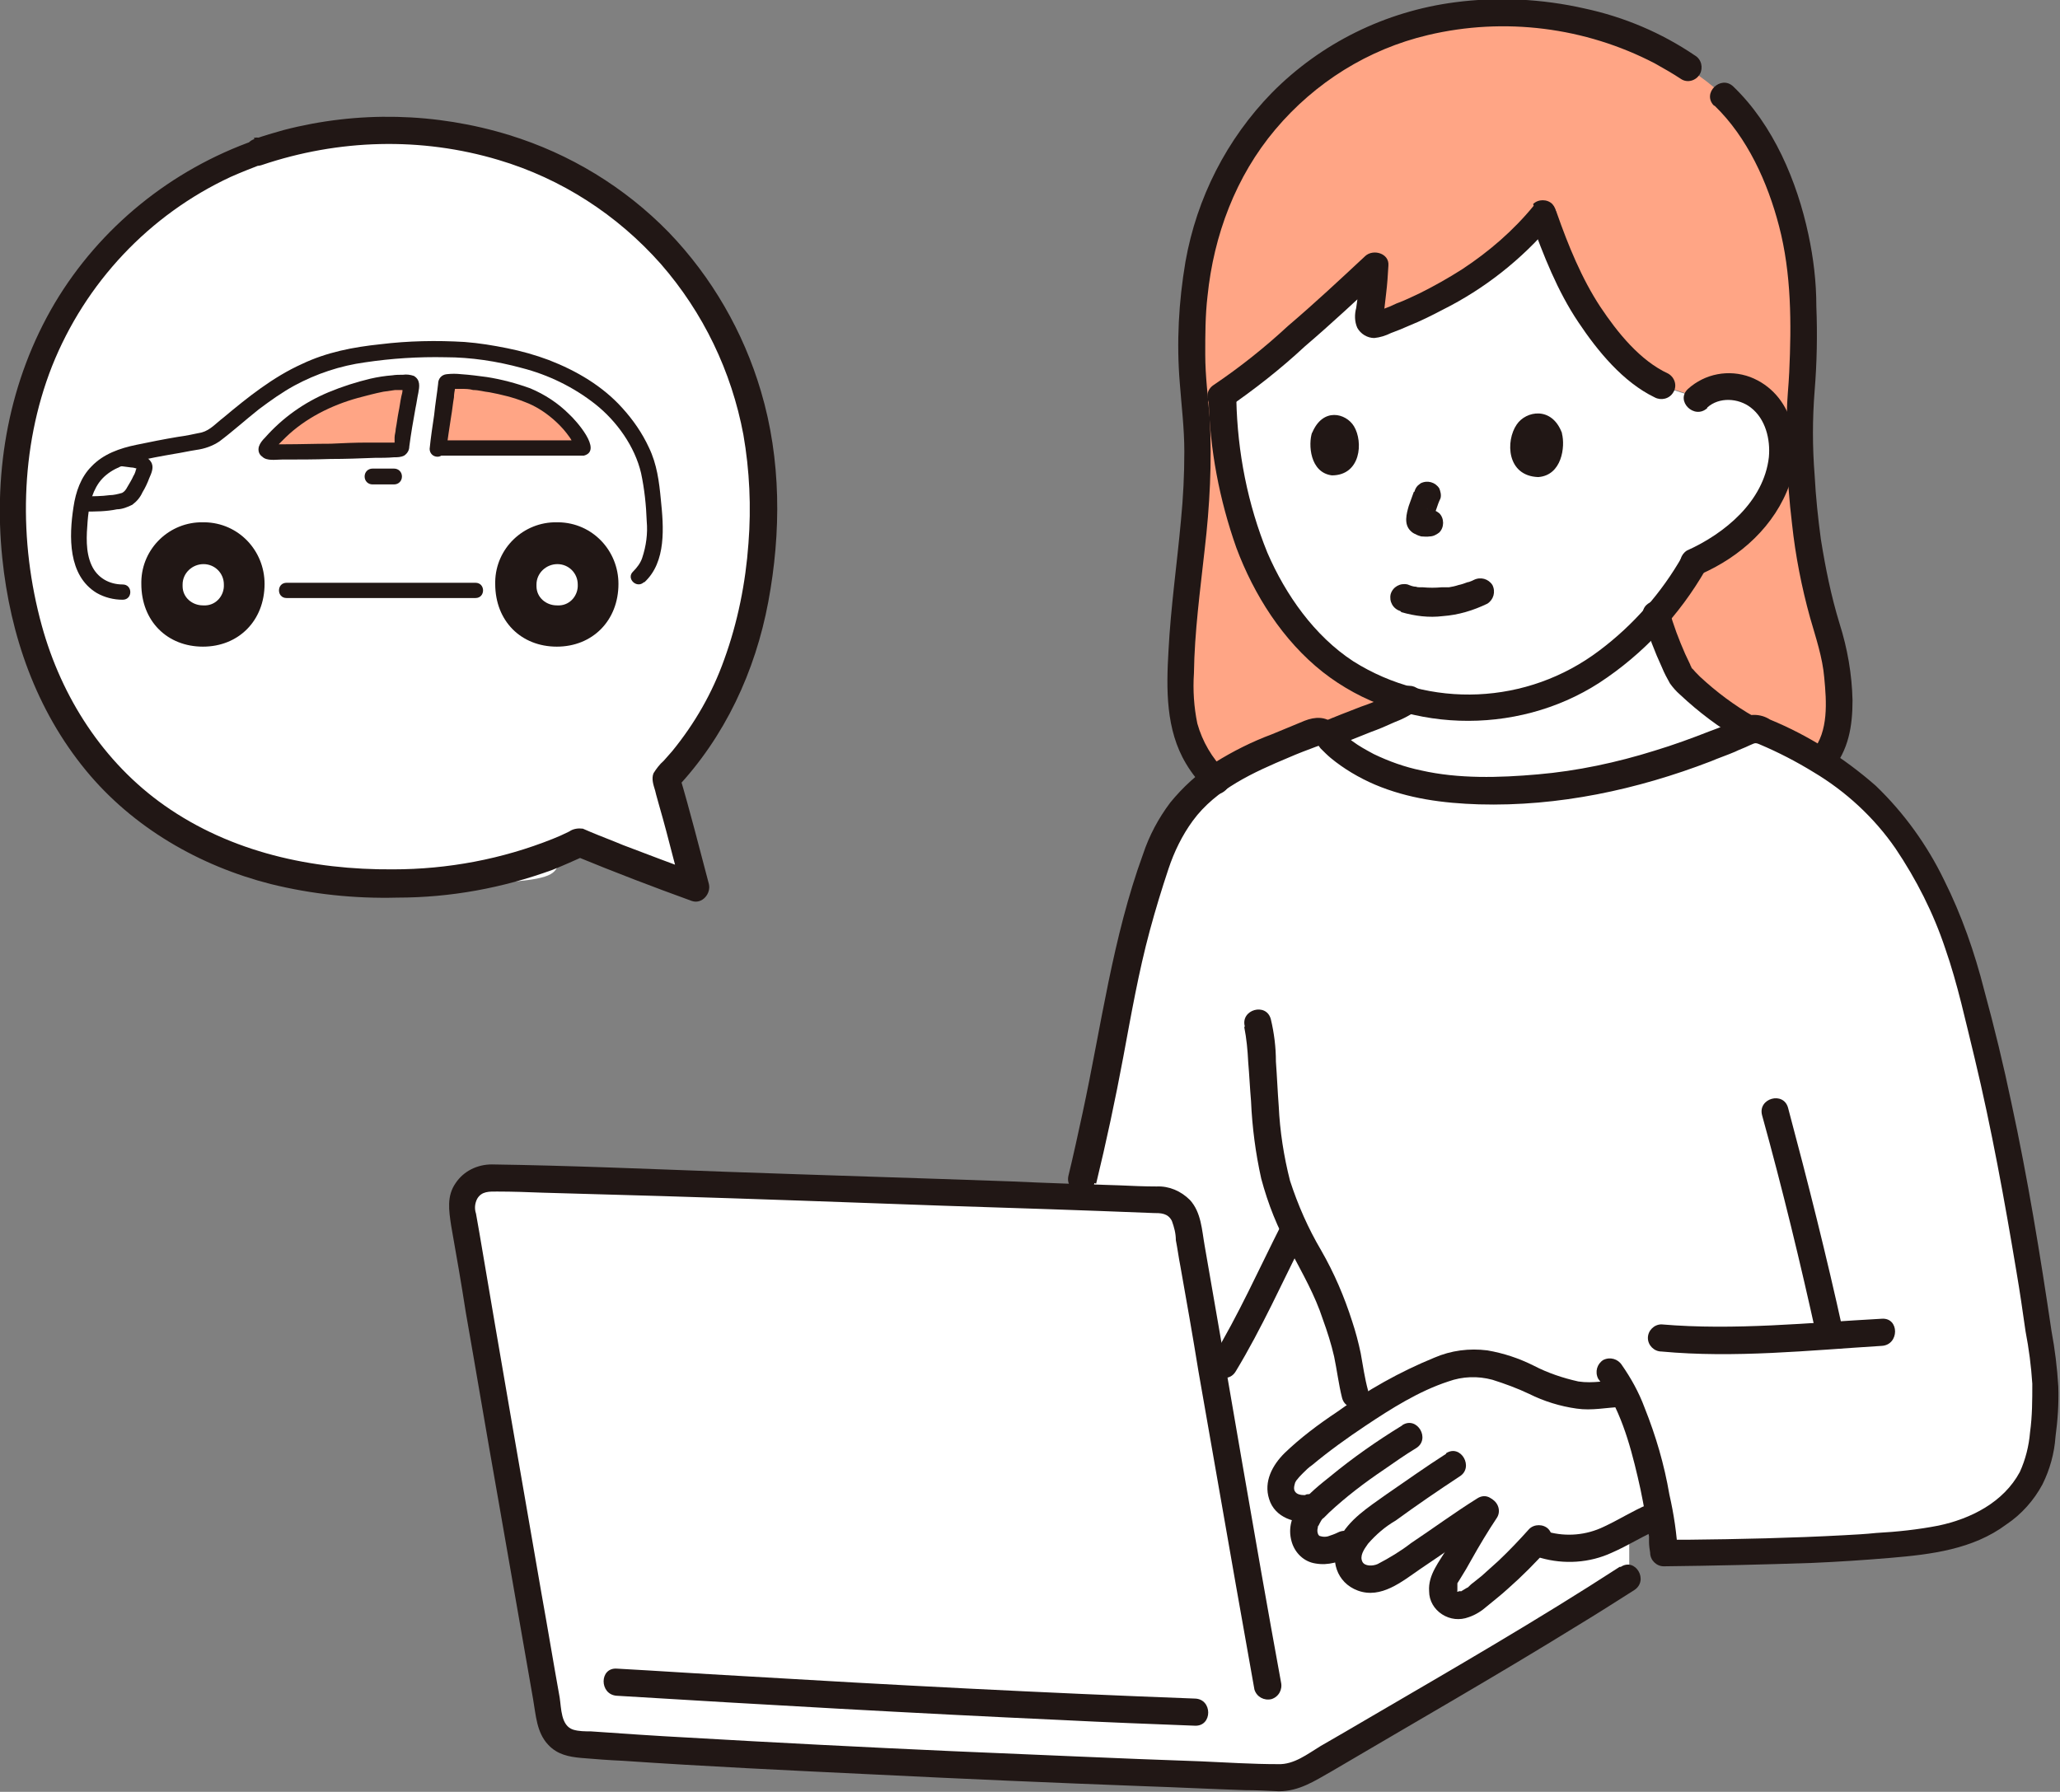
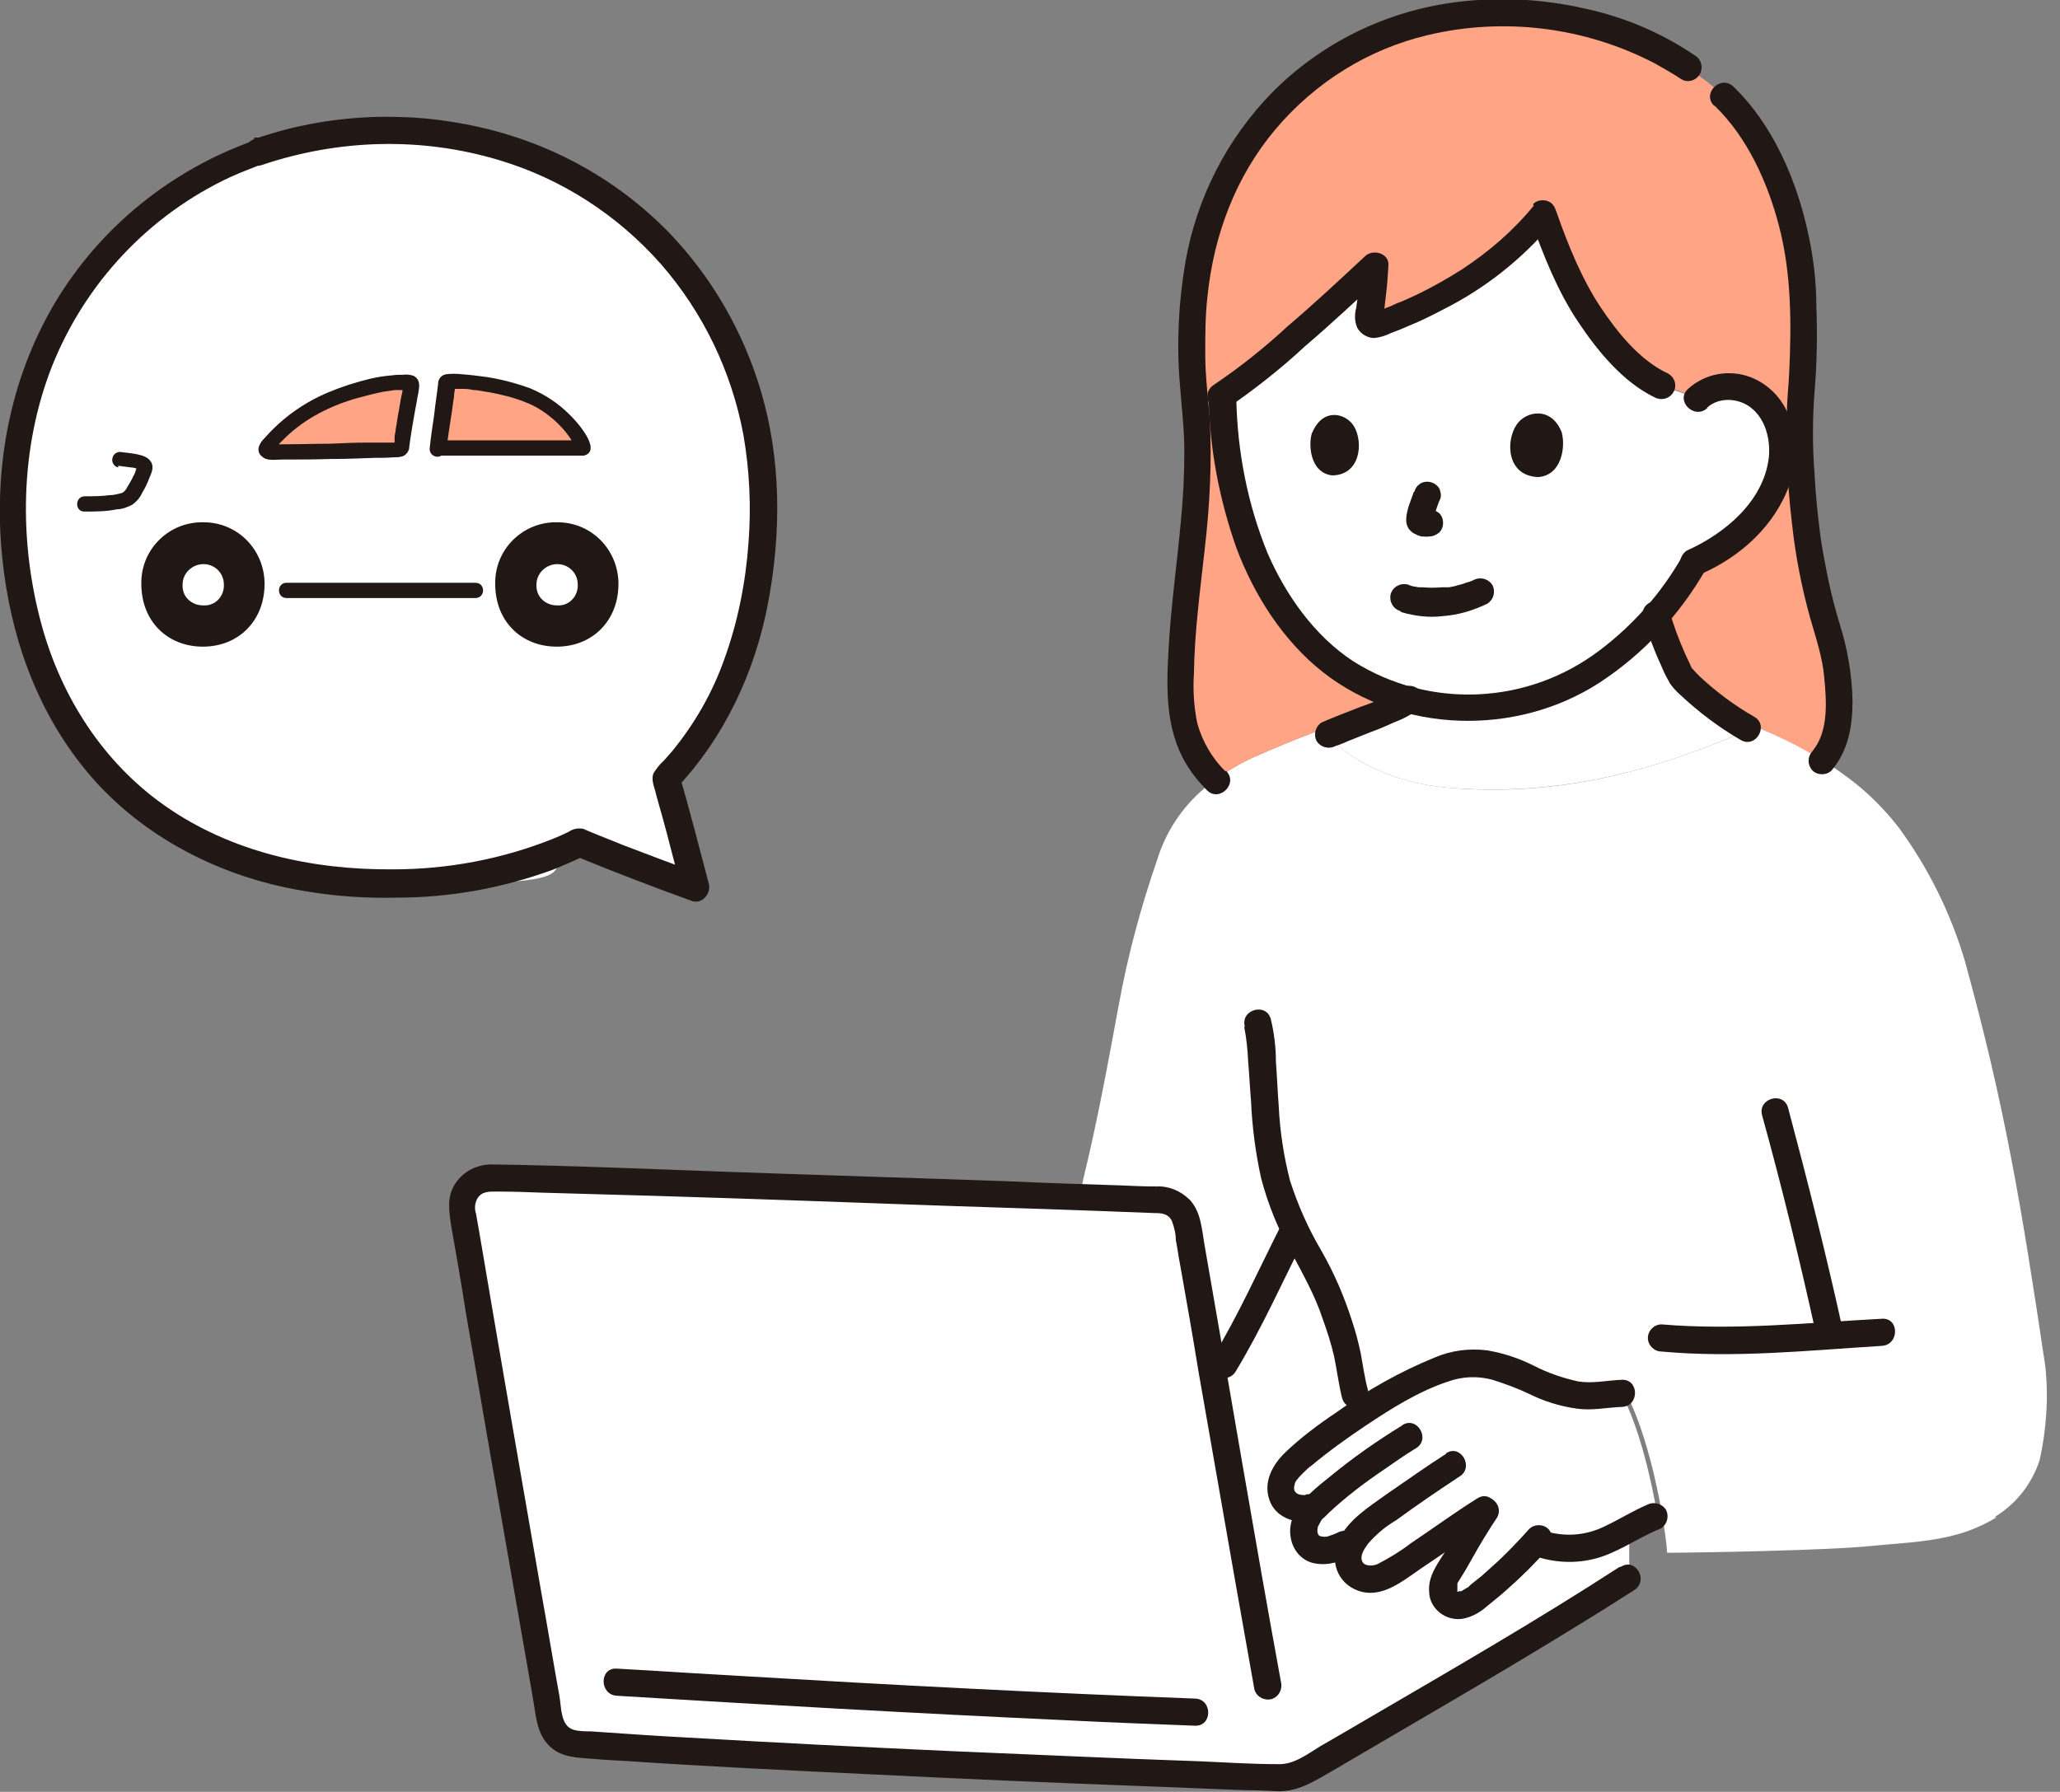
<svg xmlns="http://www.w3.org/2000/svg" id="_レイヤー_1" data-name="レイヤー 1" width="364.4" height="317" version="1.1" viewBox="0 0 364.4 317">
  <rect x="0" y="0" width="364.4" height="317" fill="#808080" stroke="none" />
  <defs>
    <style>
      .cls-1 {
        fill: #211715;
      }

      .cls-1, .cls-2, .cls-3 {
        stroke-width: 0px;
      }

      .cls-2 {
        fill: #ffa585;
      }

      .cls-3 {
        fill: #fff;
      }
    </style>
  </defs>
  <path class="cls-3" d="M352.8,268.4c3.8-2.3,6.6-5.8,8-10.1,1.2-5.4,1.6-11.1,1-16.6-4.2-28.2-7.1-45.8-14.2-71.6-2.5-8.5-6.5-16.6-11.8-23.8-2.6-3.3-5.6-6.3-9-8.8-4.7-3.5-9.9-6.4-15.4-8.6-.5-.2-1.1-.2-1.6,0-16.6,7.3-34.1,12.3-54.2,10.4-6.7-.6-15.7-3.5-20.8-9.3-.6-.6-1.4-.8-2.2-.5-3.7,1.4-7.3,2.9-10.9,4.5-3.1,1.4-6.1,3.3-8.7,5.5-3.9,3.3-6.8,7.7-8.3,12.6-2.9,8.4-5.2,16.9-6.8,25.7-2,10.8-3.7,20.2-6.3,30.9l-.6,3.1c6,.2,10.9.4,14.1.5,2.4,0,4.3,1.8,4.8,4.1,1.6,9.2,3.2,18.5,4.9,27.9,6-9.1,9.8-18.3,14.3-27,1.8,3.7,3.9,7.2,5.6,10.9,1,2.3,1.9,4.7,2.6,7.1.1.5.3.9.5,1.4,1.1,2.9,1,7.8,3.2,13,3.1-2,6.2-3.8,9.5-5.5,4.1-2.1,8.6-3.9,13.1-2.9,5.7,1.2,8.4,3.7,14.1,5.1,4.1,1,6.4,0,9.9,0,5,9.6,7.2,25.6,7.3,28.3,5,0,28.5-.4,36.1-1.2,6-.6,12.1-.7,17.8-2.9,1.5-.6,3-1.3,4.4-2.2Z" />
  <path class="cls-3" d="M144.6,311.1c-18-.9-34.2-1.8-43-2.6-2.3-.2-4.1-1.9-4.5-4.1-6.1-35.2-11-63.3-15.6-90.1-.5-2.7,1.4-5.3,4.1-5.8.3,0,.6,0,1,0,25.4.6,99.7,3.3,118.4,3.9,2.4,0,4.3,1.8,4.8,4.1,1.6,9.2,3.2,18.5,4.9,27.9,6-9.1,9.8-18.3,14.3-27,1.8,3.7,3.9,7.2,5.6,10.9,1,2.3,1.9,4.7,2.6,7.1.1.5.3.9.5,1.4,1.1,2.9,1,7.8,3.2,13-1.7,1.1-3.3,2.2-4.9,3.4-1.1.8-5.5,4.2-6.5,5.2-.9.8-1.6,1.7-2.2,2.7-.4.8-.9,2.8,0,4.1,1,1.4,2.8,2.1,4.5,1.7l1.2-.2-.9,1.1c-.8.9-1.2,2-1.2,3.1-.2,1.8,1,3.5,2.9,3.7.4,0,.8,0,1.2,0,1.7-.4,3.3-1,4.9-1.8-.6.8-1,1.8-1.1,2.8-.1,2,1.3,3.7,3.2,4,2.1.4,3.6-.6,5.4-1.7,5.5-3.5,10.8-7.5,16.3-10.9-3.3,4.2-4.6,7.7-7.6,12.3-.6,1-.9,3.4.3,4.5,1.9,1.6,4.3-.1,5-.7,3.8-3,7.4-6.3,10.6-10,3.7,1.6,7.9,1.6,11.7,0,1.6-.7,3.1-1.4,4.5-2.1v8.4c-16.5,10.8-49,29.3-57.2,34.3-1.3.8-2.8,1.2-4.3,1.1-12.1-.3-49.8-1.8-81.7-3.4Z" />
  <path class="cls-3" d="M240.4,127.7c2.1-.8,4.4-1.7,7.2-3,.6-.3,1.2-.6,1.7-1.1,7.4,2,15.2,1.8,22.5-.5,6.4-2.1,12.2-5.6,17-10.3,1.5-1.3,2.9-2.7,4.2-4.2,1.1,3.6,2.4,7.1,4.1,10.5,1,1.9,8.5,7.7,12.4,9.9-16.5,7.3-33.9,12.1-53.9,10.3-6.7-.6-15.7-3.5-20.8-9.3h0c0,0,0,0,0,0,1.9-.8,3.7-1.5,5.6-2.3Z" />
  <path class="cls-3" d="M234.9,54.8c2.9-2.6,5.7-5.2,8.4-7.7-.2,3.1-.5,6.1-1.1,9.2,0,.6.3,1.1.9,1.2.2,0,.3,0,.5,0,11.7-4,22.4-10.8,29.4-19.4,1.7,4.7,3.7,9.3,5.9,13.8,2.8,5.5,9.9,15.1,16,16.7,1.6.6,3.7,1.2,5.4,1.8,2.7-2.7,7.4-2.7,10.5-.5,3.1,2.4,4.8,6.1,4.5,10-.3,3.8-1.7,7.5-4.1,10.5-3,4-7.1,7.1-11.7,9-2.9,5-6.5,9.6-10.8,13.5-4.8,4.7-10.6,8.2-17,10.3-7.3,2.3-15.1,2.4-22.5.5-4-1-7.8-2.7-11.3-4.9-4-2.7-7.5-6.1-10.2-10-3.5-4.7-6.1-10-7.8-15.5-1.6-5.1-2.7-10.3-3.2-15.6-.3-3-.5-5.5-.5-7.4,1.1-.8,2.5-1.9,3.7-2.8,4.9-3.8,10-8.2,15-12.7Z" />
  <path class="cls-3" d="M230.6,271.1c0-.1,0-.2,0-.3,0-1.1.5-2.2,1.2-3.1l.9-1.1-1.2.2c-1.7.4-3.5-.3-4.5-1.7-.8-1.2-.3-3.3,0-4.1.6-1,1.4-1.9,2.2-2.7,1-1,5.4-4.4,6.5-5.2,4.5-3.3,9.4-6.3,14.4-8.8,4.1-2.1,8.6-3.9,13.1-2.9,5.7,1.2,8.4,3.7,14.1,5.1,4,1,6.2,0,9.5,0,3.3,6.3,5.3,15.4,6.4,21.6l-.7.2c-1.4.6-5,2.8-9.2,4.6-3.7,1.5-7.9,1.5-11.7,0-3.3,3.6-6.8,7-10.6,10-.7.6-3.1,2.3-5,.7-1.3-1.1-1-3.5-.3-4.5,3-4.6,4.3-8,7.6-12.3-5.5,3.4-10.8,7.4-16.3,10.9-1.8,1.1-3.3,2.1-5.4,1.7-1.9-.3-3.3-2-3.2-4,.1-1,.5-2,1.1-2.8l-1.7.8c-1,.5-2.1.9-3.2,1.1-1.2.2-2.3-.2-3.2-.9-.5-.7-.8-1.5-.9-2.3Z" />
  <path class="cls-3" d="M45.7,27.1C19.3,36.3,2.4,61.2,2.4,89.3c0,41.2,25.7,67.2,66.4,67.2s24.3-2.5,33.8-7.3c6.7,2.8,11.8,4.7,20.5,7.9-2.2-8.3-3.3-12.5-5.2-19.2,11.2-11.6,17.2-28.3,17.2-48.6,0-35.8-27.3-66-66.4-66-7.8,0-15.6,1.2-23,3.8Z" />
  <path class="cls-2" d="M209,125.7c.4,4.7,2.6,9.1,6,12.3,2.1-1.6,4.3-2.9,6.7-4,3.6-1.6,7.2-3.1,10.9-4.5.8-.3,1.7,0,2.2.5,0,0,0,0,0,0h0c1.9-.8,3.7-1.5,5.6-2.3,2.1-.8,4.4-1.7,7.2-3,.6-.3,1.2-.6,1.7-1.1-4-1-7.8-2.7-11.3-4.9-4-2.7-7.5-6.1-10.2-10-3.5-4.7-6.1-10-7.8-15.5-1.6-5.1-2.7-10.3-3.2-15.6-.3-3-.5-5.5-.5-7.4,1.1-.8,2.5-1.9,3.7-2.8,4.9-3.8,10-8.2,15-12.7,2.9-2.6,5.7-5.2,8.4-7.7-.2,3.1-.5,6.1-1.1,9.2,0,.6.3,1.1.9,1.2.2,0,.3,0,.5,0,11.7-4,22.4-10.8,29.4-19.4,1.7,4.7,3.7,9.3,5.9,13.8,2.8,5.5,9.9,15.1,16,16.7,1.6.6,3.7,1.2,5.4,1.8,2.7-2.7,7.4-2.7,10.5-.5,3.1,2.4,4.8,6.1,4.5,10-.3,3.8-1.7,7.5-4.1,10.5-3,4-7.1,7.1-11.7,9-1.9,3.3-4.1,6.4-6.6,9.3h0c1.1,3.6,2.4,7.1,4.1,10.5,1,1.9,8.5,7.7,12.4,9.9.1,0,.2,0,.3-.1.5-.2,1.1-.2,1.6,0,3.8,1.6,7.5,3.5,11,5.6,2.8-3.3,2.9-6.9,3-9.3.1-4.7-.6-9.4-2.1-13.9-1.9-6.2-5.3-18.6-4.8-40.7h0c.8-6.4.5-15.6.4-19.2-.5-12.3-5.7-26.3-13.6-34.2,0,0-.2-.2-.3-.2-2-1.8-4.2-3.5-6.5-5-.2-.1-.3-.2-.5-.3-3.1-2.1-6.5-3.8-10-5.1-7.3-2.8-15-4.3-22.8-4.2-12.9-.2-25.4,4.3-35.3,12.7-13,11.5-20.9,27.5-18.9,53.7,2.8,19.6-3.5,40.8-2,57Z" />
  <path class="cls-1" d="M216.7,136.4c-2.3-2.3-4-5.2-4.9-8.4-.6-2.9-.8-5.9-.6-8.9.1-7.3,1.1-14.6,1.9-21.9.9-7.7,1.3-15.4.9-23.1-.3-3.8-.8-7.6-.8-11.4,0-3.4,0-6.9.4-10.3,1.1-10.8,5-21.2,12-29.5,7-8.3,16.4-14.2,27-16.7,13.5-3.2,27.8-1.4,40.1,5,1.6.9,3.2,1.8,4.7,2.8,1.1.7,2.6.3,3.3-.9.6-1.1.3-2.6-.9-3.3-5.9-4-12.5-6.8-19.5-8.3-7.5-1.7-15.3-2.1-22.9-1.1-12.3,1.6-23.7,7.2-32.4,16-8,8.2-13.3,18.6-15.3,29.9-1.2,7.1-1.6,14.3-1,21.5.3,4,.8,8,.8,12.1s-.2,8.1-.6,12.2c-.7,7.7-1.8,15.3-2.2,23-.4,6.8-.5,14,3.1,20,1,1.7,2.3,3.3,3.7,4.7,2.2,2.2,5.6-1.2,3.4-3.4h0Z" />
  <path class="cls-1" d="M303.3,18.7c5.8,5.6,9.4,13.6,11.4,21.3,2.2,8.4,2.2,17.3,1.8,25.9-.1,2.4-.4,4.7-.4,7.1,0,2.5,0,4.9,0,7.4.1,4.1.4,8.2.9,12.3.6,5.6,1.7,11.2,3.2,16.6,1,3.5,2.2,7,2.5,10.6.4,4.2.8,9.5-2.1,13-.9,1-.9,2.4,0,3.4.9.9,2.5.9,3.4,0,3-3.6,3.7-7.8,3.7-12.4-.1-4.6-.9-9.2-2.3-13.6-1.5-4.9-2.5-9.9-3.3-14.9-.5-3.7-.9-7.5-1.1-11.3-.4-5-.4-10,0-15,.4-4.9.5-9.9.3-14.9,0-4.3-.5-8.5-1.4-12.7-2-9.4-6.2-19.4-13.3-26.2-2.2-2.1-5.6,1.2-3.4,3.4h0Z" />
  <path class="cls-1" d="M286.5,277.2c-14.5,9.4-29.4,18-44.3,26.7-2.9,1.7-5.8,3.4-8.6,5-2.3,1.4-4.7,3.3-7.5,3.2-4.6,0-9.1-.3-13.7-.5-14.7-.5-29.3-1.2-44-1.8-15.6-.7-31.2-1.5-46.7-2.4-5.7-.3-11.5-.7-17.2-1.1-1,0-2.1,0-3.1-.3-2.2-.7-2.1-3.8-2.4-5.7-1.1-6.1-2.1-12.2-3.2-18.3-3.7-21.3-7.4-42.6-11-63.9-.2-1.1-.4-2.3-.6-3.4-.3-.9-.2-1.8.2-2.6.8-1.4,2.2-1.3,3.6-1.3,2.7,0,5.4.1,8,.2,7,.2,14,.4,21.1.6,16.5.5,33,1.1,49.6,1.7,12.4.4,24.9.8,37.3,1.3,1.3,0,2.6,0,3.3,1.4.4,1.1.7,2.2.7,3.4.3,1.5.5,3.1.8,4.6,1.1,6.2,2.2,12.4,3.2,18.6,2.2,12.6,4.4,25.2,6.6,37.7,1.1,6.2,2.2,12.4,3.3,18.6.4,1.3,1.7,2,3,1.7,1.3-.4,2-1.7,1.7-3-4.7-25.7-9-51.5-13.5-77.2-.5-2.8-.6-5.9-2.6-8.1-1.6-1.6-3.7-2.5-5.9-2.4-2.2,0-4.4-.1-6.6-.2-6.4-.2-12.8-.4-19.2-.7-16.8-.6-33.6-1.1-50.4-1.7-13.8-.5-27.6-1.1-41.4-1.3-2.6,0-5,1.2-6.4,3.3-1.6,2.3-1.2,4.8-.8,7.5.9,5.1,1.8,10.2,2.6,15.4,1.9,10.8,3.7,21.6,5.6,32.3,2.1,12,4.2,24.1,6.3,36.1.5,2.8.6,5.9,2.7,8.1,1.6,1.7,3.6,2.1,5.8,2.3,2.4.2,4.9.4,7.3.5,14.6,1,29.3,1.7,44,2.4,16.1.8,32.2,1.5,48.3,2.1,5.9.2,11.9.5,17.8.7,2,0,4,.1,6,.2,3.6,0,6.3-1.8,9.3-3.5,14.6-8.6,29.3-17,43.7-25.9,3.3-2,6.6-4.1,9.9-6.2,2.6-1.7.2-5.8-2.4-4.1h0Z" />
  <path class="cls-1" d="M109.1,300c26.3,1.6,52.5,3.1,78.8,4.3,7.8.4,15.7.7,23.5,1,3.1.1,3.1-4.7,0-4.8-26.8-1-53.6-2.4-80.4-4-7.3-.4-14.6-.9-21.9-1.3-3.1-.2-3.1,4.6,0,4.8h0Z" />
  <path class="cls-1" d="M311.7,197.3c3.6,13,6.8,26.2,9.7,39.4.7,3,5.3,1.7,4.6-1.3-2.9-13.2-6.2-26.3-9.7-39.4-.8-3-5.4-1.7-4.6,1.3Z" />
  <path class="cls-1" d="M293.9,239.1c12.9,1.2,26.1-.2,39-1,3.1-.2,3.1-5,0-4.8-12.9.7-26.1,2.1-39,1-1.3,0-2.4,1.1-2.4,2.4,0,1.3,1.1,2.4,2.4,2.4h0Z" />
  <path class="cls-1" d="M220.1,181.7c.4,2,.6,4.1.7,6.2.2,2.3.3,4.6.5,6.9.2,4.6.8,9.2,1.8,13.7,1.2,4.5,2.9,8.8,5.2,12.8,2.1,4,4.3,7.8,5.7,12.1.8,2.2,1.5,4.4,2,6.6.5,2.4.8,4.9,1.4,7.3.8,3,5.4,1.7,4.6-1.3-.6-2.2-.9-4.4-1.3-6.6-.4-1.9-.9-3.8-1.5-5.6-1.4-4.4-3.2-8.6-5.5-12.6-2.3-3.9-4.1-8-5.5-12.3-1.1-4.3-1.8-8.8-2-13.2-.2-2.6-.3-5.2-.5-7.9,0-2.5-.3-5-.9-7.5-.8-3-5.4-1.7-4.6,1.3h0Z" />
  <path class="cls-1" d="M226.7,216.6c-4,7.9-7.6,16-12.2,23.6-1.6,2.6,2.5,5.1,4.1,2.4,4.6-7.6,8.2-15.7,12.2-23.6,1.4-2.8-2.7-5.2-4.1-2.4Z" />
  <path class="cls-1" d="M290.7,109.4c.9,3,2,5.9,3.3,8.7.4,1,.9,1.9,1.4,2.8.5.7,1.1,1.4,1.8,2,3.3,3.1,6.9,5.8,10.7,8,2.7,1.6,5.1-2.6,2.4-4.1-3.5-2-6.7-4.4-9.6-7.1-.5-.5-1-1-1.5-1.6.2.2.2.4,0,0,0-.2-.2-.3-.2-.5-.3-.6-.6-1.3-.9-1.9-1.1-2.5-2.1-5.1-2.8-7.7-.8-3-5.5-1.7-4.6,1.3h0Z" />
  <path class="cls-1" d="M236,132.1l.4-.2c.6-.3-.3.1.1,0,.3-.1.5-.2.8-.3.6-.2,1.1-.5,1.7-.7,1.2-.5,2.3-.9,3.5-1.4,1.4-.5,2.8-1.1,4.1-1.7,1.6-.6,3.1-1.4,4.4-2.4.9-.9.9-2.5,0-3.4-1-.9-2.4-.9-3.4,0,0,0-.3.2,0,0-.1,0-.3.2-.4.3-.3.2-.7.4-1,.5-.3.1-.7.3-1,.4l-.6.3h-.1c-1.2.6-2.5,1.1-3.7,1.5-2.3.9-4.7,1.8-7,2.8-1.1.7-1.5,2.1-.9,3.3.7,1.1,2.1,1.5,3.3.9h0Z" />
  <path class="cls-1" d="M302,72.1c2.1-1.9,5.5-1.7,7.7,0,2.6,2,3.5,5.6,3.2,8.8-.9,7.8-7.8,13.5-14.5,16.5-1.1.7-1.5,2.1-.9,3.3.7,1.1,2.1,1.5,3.3.9,7.1-3.1,13.2-8.6,15.8-16,2.5-7,.5-16-7-18.9-3.8-1.4-8-.6-11,2.1-2.3,2.1,1.1,5.5,3.4,3.4h0Z" />
  <path class="cls-1" d="M213.8,70.5c.2,9,1.9,17.9,4.9,26.4,3.1,8.3,8.2,16.4,15.3,22,13.9,10.9,34.2,11.4,48.9,1.9,7.8-5.1,14.2-12,18.8-20,1.5-2.7-2.6-5.1-4.1-2.4-3.7,6.5-8.7,12.2-14.7,16.7-12.7,9.6-30,10.4-43.5,1.9-6.9-4.5-12-11.8-15.2-19.2-3.5-8.6-5.3-17.8-5.5-27.1-.1-3.1-4.9-3.1-4.8,0Z" />
  <path class="cls-1" d="M270.8,39c2.2,6.1,4.7,12.5,8.4,18,3.4,5.1,7.9,10.6,13.5,13.3,1.1.6,2.6.3,3.3-.9.7-1.1.3-2.6-.9-3.3-5-2.3-9-7.3-12-11.8-3.3-5-5.7-10.9-7.7-16.6-.4-1.3-1.7-2-3-1.7-1.3.4-2,1.7-1.7,3h0Z" />
  <path class="cls-1" d="M271.3,36.4c-3.6,4.4-7.9,8.1-12.6,11.2-2.5,1.6-5,3-7.6,4.3-1.3.6-2.7,1.3-4.1,1.8-1.4.7-2.8,1.2-4.3,1.5h1.3c.4,1.3.7,1.7.7,1,0-.2,0-.3,0-.5,0-.4.1-.8.2-1.2.1-.9.2-1.7.3-2.6.2-1.6.3-3.2.4-4.9.2-2.2-2.7-3-4.1-1.7-4.5,4.2-9,8.4-13.7,12.4-4.1,3.8-8.5,7.3-13.1,10.4-2.6,1.7-.2,5.8,2.4,4.1,4.8-3.3,9.4-6.9,13.7-10.9,4.8-4.1,9.4-8.4,14-12.7l-4.1-1.7c-.2,2.5-.4,5.1-.8,7.6-.3,1.1-.3,2.4.2,3.5.6,1.1,1.8,1.8,3,1.8,1-.1,2-.4,3-.9,1.1-.4,2.1-.8,3.2-1.3,2-.8,4-1.8,5.9-2.8,7.4-3.7,14-8.9,19.4-15.3.9-1,.9-2.4,0-3.4-.9-.9-2.5-.9-3.4,0h0Z" />
  <path class="cls-1" d="M230.9,264.5c-.5,0-1,0-1.5-.3-.7-.5-.5-1.2-.3-1.9.1-.5,0-.2,0,0,.1-.2.2-.4.4-.6.3-.4.7-.8,1-1.1.5-.5,1-1,1.6-1.4,3-2.5,6.2-4.8,9.5-7,4.5-3,9.4-6.1,14.6-7.8,2.5-.9,5.2-1,7.8-.3,2.2.7,4.4,1.5,6.5,2.5,2.6,1.3,5.5,2.2,8.4,2.6,2.7.4,5.3-.2,8-.3,3.1-.1,3.1-4.9,0-4.8-2.6.1-5.1.7-7.7.3-2.7-.6-5.4-1.5-7.9-2.8-2.6-1.3-5.3-2.2-8.2-2.7-3.2-.4-6.4,0-9.4,1.3-6.1,2.5-11.8,5.7-17.2,9.6-3.3,2.2-6.5,4.6-9.3,7.3-2.1,2.1-3.7,5-2.7,8.1,1,3.3,4.7,4.5,7.8,3.9,1.3-.4,2-1.7,1.7-3-.4-1.3-1.7-2-3-1.7h0Z" />
  <path class="cls-1" d="M248,252.2c-4.4,2.7-8.7,5.7-12.7,9-3.5,2.8-8.3,6.5-6.8,11.6.6,2,2.2,3.5,4.2,3.8,2.3.4,4.3-.3,6.4-1.3,1.1-.7,1.5-2.1.9-3.3-.7-1.1-2.1-1.5-3.3-.9-.6.3-1.2.5-1.8.7-.4.1-.8.1-1.2,0-.1,0-.6-.2-.4-.1.1,0,0-.1-.1-.2-.2-.4-.2-.8-.1-1.2,0,.2,0-.3.1-.4,0,.2.2-.4.3-.5.1-.2.4-.8.7-.9-.1,0-.4.5-.1.1.1-.1.2-.2.3-.3.2-.2.5-.5.7-.7,3-2.8,6.3-5.3,9.7-7.6,1.9-1.3,3.7-2.6,5.7-3.8,2.6-1.6.2-5.7-2.4-4.1h0Z" />
  <path class="cls-1" d="M255.8,257.2c-3.6,2.3-7.1,4.8-10.6,7.2-3.2,2.3-6.6,4.4-8.4,8-1.6,3.5-.4,7.6,3.4,9,4.1,1.5,7.8-1.6,11-3.8,4.2-2.8,8.2-5.7,12.5-8.4,2.6-1.7.2-5.8-2.4-4.1-4,2.5-7.8,5.3-11.7,7.9-1.8,1.4-3.8,2.6-5.9,3.7-.9.4-2.3.4-2.7-.4-.5-1,.2-2.1,1-3.2,1.4-1.6,3-3,4.9-4.1,3.7-2.7,7.5-5.3,11.3-7.8,2.6-1.6.2-5.8-2.4-4.1h0Z" />
  <path class="cls-1" d="M260.6,266.4c-1.7,2.4-3.2,4.9-4.6,7.5-1.4,2.4-3.4,4.7-3.2,7.6,0,1.7.9,3.2,2.3,4.1,1.4.9,3.1,1.1,4.7.5,1.2-.4,2.3-1.1,3.2-1.9,1.2-1,2.5-2,3.7-3.1,2.5-2.2,5-4.7,7.2-7.2.9-.9.9-2.4,0-3.4-.9-.9-2.5-.9-3.4,0-1.7,1.9-3.5,3.8-5.4,5.6-1,.9-2,1.8-3,2.7-.5.4-1,.8-1.5,1.2-.3.2-.6.5-.8.7-.1.1-.2.2-.4.3.2,0,.5-.3.1-.1-.3.2-.7.4-1,.6-.4.2.2,0-.2,0-.1,0-.3,0-.4.1.3,0,0,0,0,0,0,0,.5.2,0,0,0,0-.3-.1-.2,0,.3.1-.2-.3.1.1-.1-.2-.1-.5,0-.1,0,0,0-.2,0-.3,0-.2,0-.1,0,.1v-.2c0-.2,0-.4,0-.6,0-.5,0,0,0,0,0,0,0-.2,0-.3s0-.2,0-.3c0-.4,0,0,0,.1.2-.3.3-.5.5-.8.7-1.1,1.4-2.3,2-3.4,1.4-2.5,2.9-5,4.5-7.4.7-1.1.3-2.6-.9-3.3-1.1-.6-2.6-.3-3.3.9h0Z" />
  <path class="cls-1" d="M272.5,275.6c4.2,1.2,8.7.9,12.6-.9,3-1.3,5.7-3.1,8.7-4.3,1.1-.7,1.5-2.1.9-3.3-.7-1.1-2.1-1.5-3.3-.9-2.6,1.1-5.1,2.7-7.7,3.9-3.1,1.5-6.6,1.8-9.9.9-3-.9-4.2,3.7-1.3,4.6h0Z" />
-   <path class="cls-1" d="M193.9,209.4c1.8-7.4,3.4-14.9,4.8-22.4,1.4-7.5,2.7-15,4.7-22.4,1-3.7,2.1-7.3,3.3-10.9,1-3,2.4-5.9,4.3-8.5,4.1-5.6,10.8-8.6,17-11.2,1.6-.7,3.2-1.3,4.8-1.9.3-.1.7-.2.3-.3.1,0,.4.5.5.6.6.6,1.2,1.2,1.8,1.7,2.3,1.9,5,3.5,7.8,4.7,5.9,2.5,12.1,3.3,18.4,3.5,14.1.4,28-2.6,41-7.6,1.4-.6,2.9-1.1,4.3-1.7.8-.4,1.7-.7,2.5-1.1,1-.4,1-.6,1.9-.2,3.3,1.4,6.4,3,9.5,4.9,5.7,3.4,10.7,8,14.5,13.5,3.7,5.5,6.7,11.4,8.8,17.7,2.2,6.3,3.6,12.9,5.2,19.4,3,12.5,5.3,25.2,7.4,37.8.6,3.5,1.1,7,1.6,10.5.6,3.1,1,6.2,1.2,9.3,0,2.9,0,5.7-.4,8.6-.2,2.4-.8,4.8-1.8,7-2.9,5.4-8.7,8.3-14.4,9.5-3.6.7-7.3,1.1-11,1.3-1.9.2-3.8.3-5.7.4-9.2.5-18.5.7-27.8.8-1.3,0-2.7,0-4,0l2.4,2.4c-.2-3.5-.7-6.9-1.5-10.4-.9-5.3-2.4-10.4-4.4-15.4-1-2.7-2.4-5.2-4-7.5-.7-1.1-2.1-1.5-3.3-.9-1.1.7-1.5,2.1-.9,3.3,3.8,5,5.6,11.4,7,17.4.7,2.9,1.2,5.8,1.7,8.7,0,.6.2,1.2.3,1.8,0-.6,0,.2,0,.3,0,.2,0,.5,0,.7,0,.6.1,1.3.2,1.9,0,1.3,1.1,2.4,2.4,2.4,8.8-.1,17.5-.3,26.3-.6,4.6-.2,9.2-.5,13.9-.9,7.1-.6,14.5-1.5,20.4-5.9,2.7-1.8,4.9-4.3,6.4-7.1,1.3-2.6,2.1-5.5,2.3-8.4.4-3,.6-5.9.5-8.9-.2-3.3-.6-6.6-1.2-9.8-2-13.5-4.2-27-7.1-40.4-1.4-6.7-3-13.3-4.8-19.9-1.7-6.7-4-13.3-7.1-19.5-3-6.2-7.1-11.9-12.1-16.7-5.6-4.9-11.9-8.9-18.7-11.7-1.7-1.1-3.9-1.1-5.6,0-1.6.7-3.2,1.4-4.9,2-3.3,1.3-6.6,2.5-9.9,3.5-6.7,2.1-13.7,3.6-20.7,4.2-6.8.6-14,.8-20.6-.7-2.9-.6-5.7-1.6-8.4-2.9-1.3-.7-2.6-1.4-3.8-2.3-1.2-.9-2.1-2-3.2-3-1.5-1.4-3.4-1.3-5.2-.6-1.9.8-3.9,1.6-5.8,2.4-3.5,1.3-6.9,3-10.1,5-3,1.9-5.7,4.4-7.9,7.1-2.1,2.8-3.7,5.8-4.8,9.1-5.4,14.8-7.4,30.5-10.7,45.8-.8,3.7-1.6,7.4-2.5,11.1-.7,3,3.9,4.3,4.6,1.3h0Z" />
  <path class="cls-1" d="M45.1,24.8c-14.8,5.2-27.4,15.4-35.4,28.8C1.6,67.3-1.2,83.1.4,98.7c1.4,13.7,6,26.9,14.8,37.6,8.3,10.1,20.1,16.9,32.7,20.1,7.3,1.8,14.8,2.6,22.4,2.4,9.4,0,18.6-1.7,27.4-4.9,2-.8,4-1.7,6-2.6l-1.8.2c6.8,2.8,13.6,5.4,20.5,7.9,1.8.6,3.4-1.3,3-3-1.7-6.4-3.3-12.8-5.2-19.2l-.6,2.3c8.6-9.1,14-20.7,16.3-33,2.3-12.3,2.3-25.2-1.3-37.3-3.1-10.5-8.7-20.2-16.3-28.1-7.8-8-17.5-13.9-28.2-17.2-13-4-26.8-4.3-39.9-.9-1.8.5-3.5,1-5.2,1.6-2.9,1-1.7,5.6,1.3,4.6,13.6-4.6,28.2-5,41.9-.9,11.1,3.3,21,9.7,28.7,18.4,7.5,8.6,12.5,19,14.6,30.2,1.1,6.3,1.4,12.8.9,19.2-.5,7-1.9,14-4.3,20.6-2.1,5.9-5.2,11.3-9.2,16.2-.5.6-1,1.1-1.5,1.7-.7.6-1.3,1.4-1.8,2.2-.4,1,0,2.1.3,3.1.2.9.5,1.8.7,2.6.9,3.1,1.7,6.2,2.5,9.3.5,1.9,1,3.8,1.5,5.7l3-3c-4.5-1.6-8.9-3.3-13.4-5-1.9-.8-3.8-1.5-5.7-2.3-.5-.2-.9-.4-1.4-.6-.8-.1-1.7,0-2.4.5-1,.5-1.9.9-2.9,1.3-9,3.6-18.6,5.4-28.3,5.4-14.3.1-28.6-3-40.4-11.3-10.8-7.6-18.2-19.1-21.7-31.8-4.1-14.9-3.9-31.4,1.8-45.9,5.9-14.8,17.2-26.8,31.6-33.5,1.8-.8,3.6-1.5,5.4-2.2,1.3-.4,2-1.7,1.7-3-.4-1.3-1.7-2-3-1.7Z" />
  <path class="cls-1" d="M250.1,87c-.3.8-.6,1.7-.9,2.5-.4,1.4-.9,3.2.3,4.4.3.3.6.5.9.6.3.2.7.3,1,.4.5,0,1,.1,1.5,0,.6,0,1.2-.3,1.7-.7.9-.9.9-2.5,0-3.4-.5-.4-1.1-.7-1.7-.7-.3,0-.5,0-.8,0h.6c-.1,0-.3,0-.4,0l.6.2c-.2,0-.4-.2-.5-.3l.5.4s0,0,0,0l.4.5s0,0,0,0l.2.6s0,0,0,0v.6c0-.1,0-.3.1-.4v.6c0-.8.2-1.5.5-2.3.2-.6.4-1.2.7-1.8.2-.6,0-1.3-.2-1.8-.7-1.1-2.1-1.5-3.3-.9l-.5.4c-.3.3-.5.7-.6,1.1h0Z" />
  <path class="cls-1" d="M232.1,76.5c-.7,2.1-.4,7.1,3.5,7.6,5.1,0,5.6-5.9,3.9-8.7-1.4-2.3-5.5-3.4-7.4,1.2Z" />
  <path class="cls-1" d="M276.3,76.7c.6,2.3,0,7.4-4.2,7.7-5.6-.2-5.8-6.4-3.8-9.3,1.6-2.4,6.2-3.3,8,1.5Z" />
  <path class="cls-1" d="M247.9,108.3c2.4.7,4.9,1,7.3.7,2.8-.2,5.4-1,7.9-2.2,1.1-.7,1.5-2.1.9-3.3-.7-1.1-2.1-1.5-3.3-.9-.2.1-.4.2-.7.3,0,0-.6.2-.2.1.3-.1-.1,0-.2,0-.5.2-1.1.4-1.6.5-.6.2-1.1.3-1.7.4-.1,0-.3,0-.4,0,0,0-.5,0-.2,0s-.1,0-.2,0c-.2,0-.3,0-.5,0-1.1.1-2.2.1-3.3,0-.2,0-.3,0-.5,0-.4,0,0,0,0,0-.2,0-.5,0-.7-.1-.5,0-1-.2-1.5-.4-1.3-.3-2.6.4-3,1.7-.3,1.3.4,2.6,1.7,3h0Z" />
  <g>
    <path class="cls-3" d="M21.8,104.6c-1.1,0-2.2-.2-3.3-.7-1.9-.9-3.3-2.6-3.8-4.7-.4-1.4-.6-2.9-.6-4.3,0-4.3.4-9,3.5-11.8,1.8-1.6,4.1-2.5,6.4-3,4.4-1,6.5-1.2,11.7-2.2,1-.2,2-.7,2.7-1.4,7.7-6.4,12.8-10.5,20.2-12.7,6.6-2,20-2.8,26.8-1.7,6.8,1.1,10.6,2.1,16.6,5.2,3.7,2.4,5.4,3.5,8.4,7.2,1.5,1.9,3.5,5.1,4.2,7.9.6,2.8,1,5.7,1.2,8.5.3,3.4,0,8.5-2.7,11-1.3,1.2-3.5,1.8-5.8,1.9l-23,.5c-9.4,0-25.6,0-33.4,0h-28.9Z" />
    <path class="cls-2" d="M58.4,79.9c-4.2,0-8.3.2-10.9.1-.3,0-.5-.3-.5-.6,0-.1,0-.2.1-.3,1.6-2.1,3.5-3.9,5.7-5.4,3.5-2.4,7.5-4.1,11.6-5.1,2.5-.7,5.1-1.1,7.8-1.1.3,0,.5.3.5.5,0,0,0,0,0,0-.4,2.2-1.2,7-1.7,10.9,0,.3-.2.5-.5.5-3.3.1-7.8.3-12.1.4Z" />
    <path class="cls-2" d="M77.6,79.4c.2-1.8,1.4-10,1.5-11.5,0-.2.2-.3.3-.3,1.6,0,3.2.1,4.8.3,3.1.4,6.1,1.1,9,2.1,3.7,1.4,8,4.8,9.9,9,0,.2,0,.4-.1.4h-25.5" />
    <path class="cls-1" d="M98.5,92.4c-5.9-.1-10.8,4.6-10.9,10.5,0,.1,0,.2,0,.4,0,6.6,4.6,11.1,10.9,11.1s10.9-4.6,10.9-11.1c0-5.9-4.6-10.8-10.6-10.9-.1,0-.3,0-.4,0ZM98.5,107.1c-1.9,0-3.6-1.4-3.6-3.4,0-.1,0-.2,0-.3,0-2,1.7-3.6,3.7-3.6,2,0,3.6,1.6,3.6,3.6.1,1.9-1.3,3.6-3.2,3.7-.1,0-.3,0-.4,0Z" />
    <path class="cls-1" d="M35.9,92.4c-5.9-.1-10.8,4.6-10.9,10.5,0,.1,0,.2,0,.4,0,6.6,4.6,11.1,10.9,11.1s10.9-4.6,10.9-11.1c0-5.9-4.6-10.8-10.6-10.9-.1,0-.3,0-.4,0ZM35.9,107.1c-1.9,0-3.6-1.4-3.6-3.4,0-.1,0-.2,0-.3,0-2,1.7-3.6,3.7-3.6,2,0,3.6,1.6,3.6,3.6.1,1.9-1.3,3.6-3.2,3.7-.1,0-.3,0-.4,0Z" />
    <path class="cls-1" d="M50.7,105.8c8.8,0,17.5,0,26.3,0,2.4,0,4.7,0,7.1,0,1.8,0,1.8-2.7,0-2.7-9,0-18.1,0-27.1,0-2.1,0-4.2,0-6.3,0-1.8,0-1.8,2.7,0,2.7h0Z" />
-     <path class="cls-1" d="M114,103c3.9-3.6,3.4-9.8,2.9-14.6-.3-3.2-.7-6.3-2.1-9.2-1.2-2.6-2.8-4.9-4.7-7-3.5-3.9-8.1-6.6-13-8.5-2.4-.9-4.9-1.6-7.4-2.1-2.5-.5-4.9-.9-7.5-1.1-5-.3-10-.2-14.9.4-4.8.5-9.5,1.4-13.9,3.5-5.1,2.3-9.6,5.9-13.9,9.5-1.2.9-2.3,2.2-3.8,2.6-1.4.3-2.8.6-4.3.8-2.4.4-4.9.9-7.3,1.4-2.9.6-5.8,1.6-7.9,3.8-1.9,1.9-2.8,4.5-3.2,7.2-.8,5.2-1,12.1,4.1,15.2,1.4.8,3,1.2,4.6,1.2,1.8,0,1.8-2.7,0-2.7-2.4,0-4.5-1.2-5.5-3.4-1.1-2.4-.9-5.3-.7-7.8.2-2.4.6-4.8,2-6.8,1.5-2.1,4-3.1,6.4-3.7,2.3-.6,4.6-1,6.9-1.4,1.3-.2,2.6-.5,3.9-.7,1.5-.2,2.9-.7,4.1-1.5,2.4-1.8,4.6-3.8,7-5.7,2-1.5,4.1-3,6.3-4.2,3.9-2.1,8.1-3.5,12.5-4.1,4.7-.7,9.4-1,14.2-.9,4.5,0,9.1.7,13.5,1.9,4.7,1.2,9.2,3.4,13,6.4,3.8,3,7,7.5,8.1,12.2.6,2.8.9,5.7,1,8.5.2,2.2-.1,4.4-.8,6.5-.3.9-.9,1.7-1.6,2.4-1.3,1.2.6,3.1,1.9,1.9h0Z" />
    <path class="cls-1" d="M58.4,78.5c-2.7,0-5.3.1-8,.1-.5,0-1.1,0-1.6,0h-.7c-.1,0-.2,0-.4,0-.5,0-.4.4.5,1.3v-.2c.5-.4.8-.7,1.1-1.1.4-.4.8-.8,1.2-1.2,3.5-3.4,8.1-5.7,12.8-7,1.5-.4,3-.8,4.5-1.1.7-.1,1.4-.2,2.1-.3.3,0,.7,0,1,0,.2,0,.3,0,.5,0h.3c.3,0,.3,0,0-.1l-.4-.6c0-.3,0-.3,0,0v.2c0,.2,0,.4-.1.5,0,.4-.1.7-.2,1.1-.2.9-.3,1.9-.5,2.8-.2,1-.3,2-.5,3,0,.5-.2,1-.2,1.5,0,.2,0,.5,0,.7,0,.2,0,.3,0,.5,0,.4,0,.5,0,.2l.5-.5c.3-.2-.1,0-.3,0h-.7c-.5,0-.9,0-1.4,0-1,0-2,0-3,0-2.1,0-4.3.1-6.4.2-1.8,0-1.8,2.8,0,2.7,2.6,0,5.2-.1,7.8-.2,1.1,0,2.3,0,3.4-.1.6,0,1.2,0,1.8-.3.6-.4.9-1,.9-1.6.3-2.3.7-4.6,1.1-6.8.2-.9.3-1.8.5-2.7.2-1.1.4-2.3-.8-3-.6-.2-1.3-.3-1.9-.2-.6,0-1.3,0-1.9.1-1.3.1-2.6.3-3.9.6-2.5.6-5,1.4-7.4,2.4-4.3,1.8-8.1,4.5-11.2,8-.5.5-.9,1-1.1,1.6-.2.7,0,1.4.6,1.8.8.8,2.4.5,3.5.5,2.9,0,5.7,0,8.6-.1,1.8,0,1.8-2.8,0-2.7Z" />
    <path class="cls-1" d="M79,79.4c.2-2,.5-3.6.8-5.7.2-1.1.3-2.3.5-3.4,0-.5.1-1.1.2-1.6,0-.2,0-.3,0-.5,0,0,0-.2,0-.2,0-.1.1-.2,0,0l-.4.6h.1c0-.1-.6.2-.6.2.3,0,.6,0,.9,0,.4,0,.7,0,1.1,0,.7,0,1.4,0,2.1.2,1,0,1.9.3,2.9.4,2.1.4,4.2.9,6.2,1.7,1.9.7,3.6,1.8,5.1,3.1.8.7,1.6,1.5,2.3,2.4.3.4.7.9.9,1.3.2.2.3.5.4.8,0,.1.1.3.2.4.1.3.1.3,0,0l.2-.7h0c0,.1.8-.5.8-.5.2,0,0,0-.2,0h-25.1c-1.8,0-1.8,2.7,0,2.7h23.2c.9,0,1.8,0,2.7,0,3.4-.9-1.5-6.3-2.6-7.3-2-2-4.3-3.5-6.9-4.6-2.5-.9-5.1-1.6-7.7-2-1.5-.2-3-.4-4.5-.5-.9-.1-1.7-.1-2.6,0-.9.1-1.5.8-1.5,1.7-.2,1.8-.5,3.5-.7,5.5-.3,2-.6,4-.8,6,0,.8.6,1.4,1.4,1.4.7,0,1.3-.6,1.4-1.4h0Z" />
-     <path class="cls-1" d="M65.9,85.7h3.8c.8,0,1.4-.6,1.4-1.4s-.6-1.4-1.4-1.4h-3.8c-.8,0-1.4.6-1.4,1.4s.6,1.4,1.4,1.4h0Z" />
    <path class="cls-1" d="M20.9,82.4c.8.1,1.5.2,2.3.3.3,0,.7.1,1,.2,0,0,.1,0,.2,0,0,0,0,0,0,0,0,0,0,0,0,0s0,0,0,0c0-.6,0-.7-.2-.3v.2c-.1.2-.2.3-.2.5-.1.3-.2.6-.4.9-.3.7-.7,1.3-1.1,2-.2.4-.5.8-.9,1-.7.2-1.5.4-2.2.4-1.5.2-2.9.2-4.4.2-1.8,0-1.8,2.8,0,2.7,1.9,0,3.8,0,5.7-.4.9,0,1.9-.4,2.7-.8.8-.6,1.4-1.3,1.8-2.2.5-.8.9-1.7,1.2-2.5.4-.9.9-2,.3-2.9-.5-.8-1.4-1.1-2.3-1.3-.9-.2-1.9-.3-2.8-.4-.7-.2-1.5.2-1.7,1-.2.7.2,1.5,1,1.7h0Z" />
  </g>
</svg>